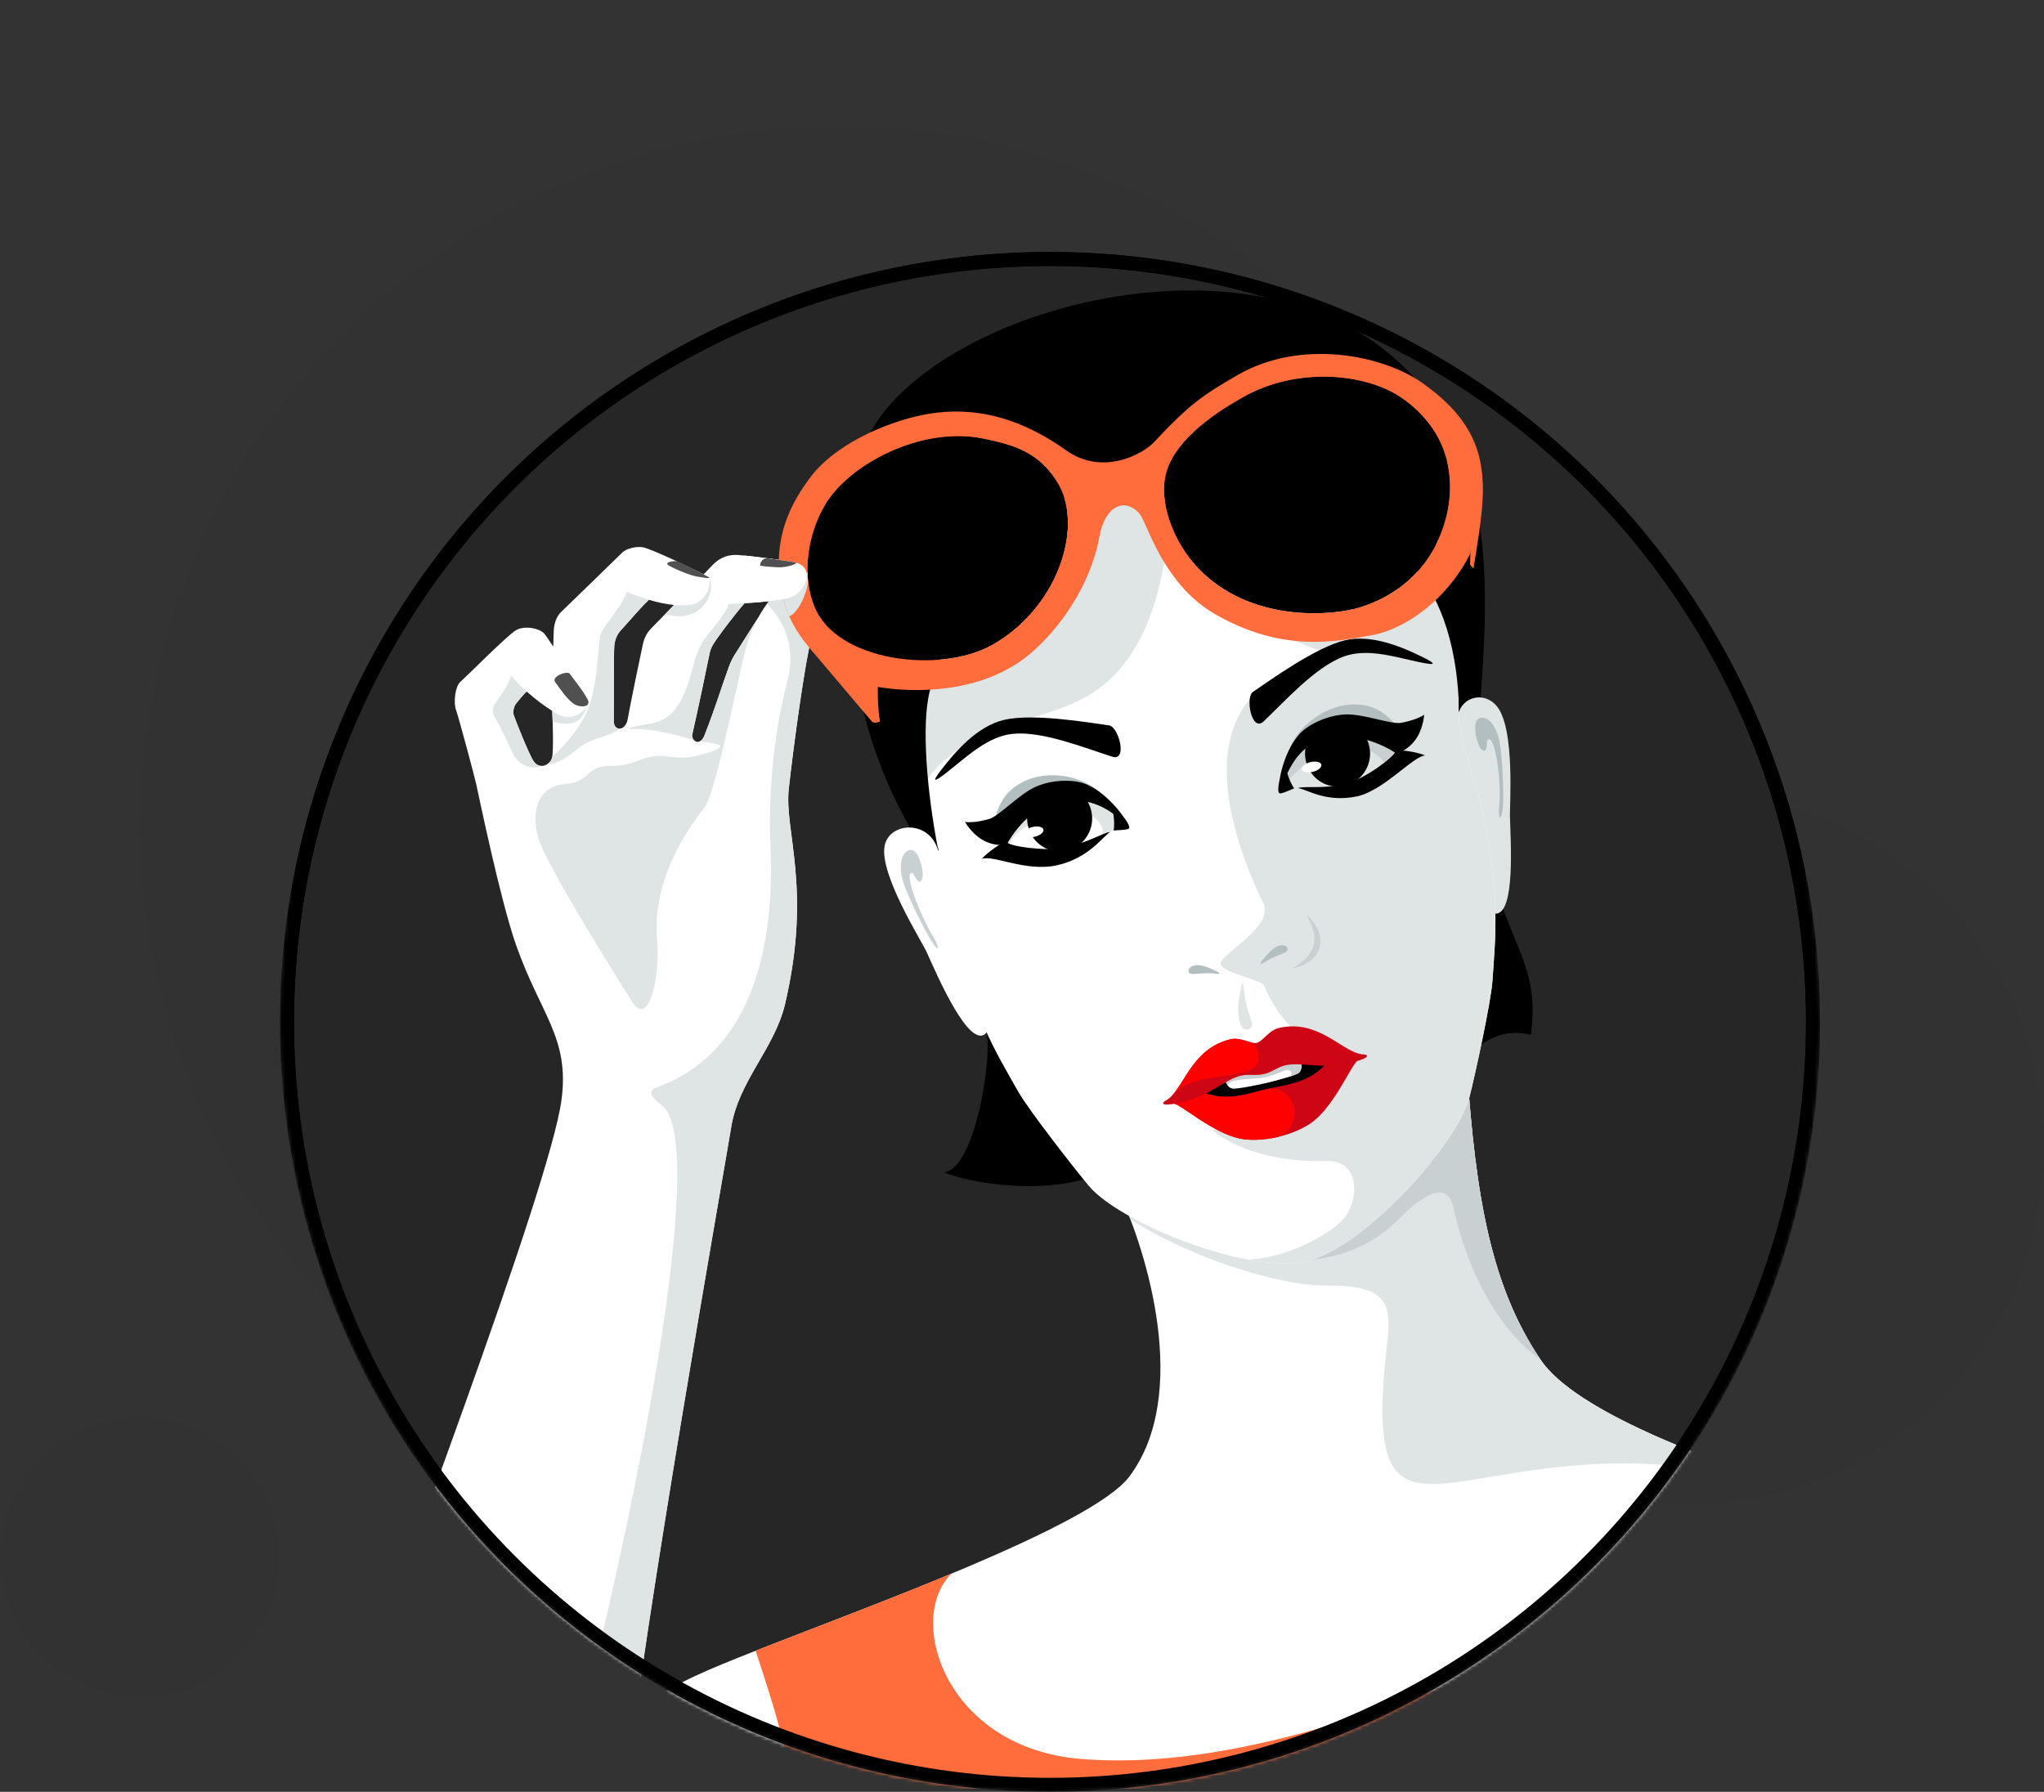
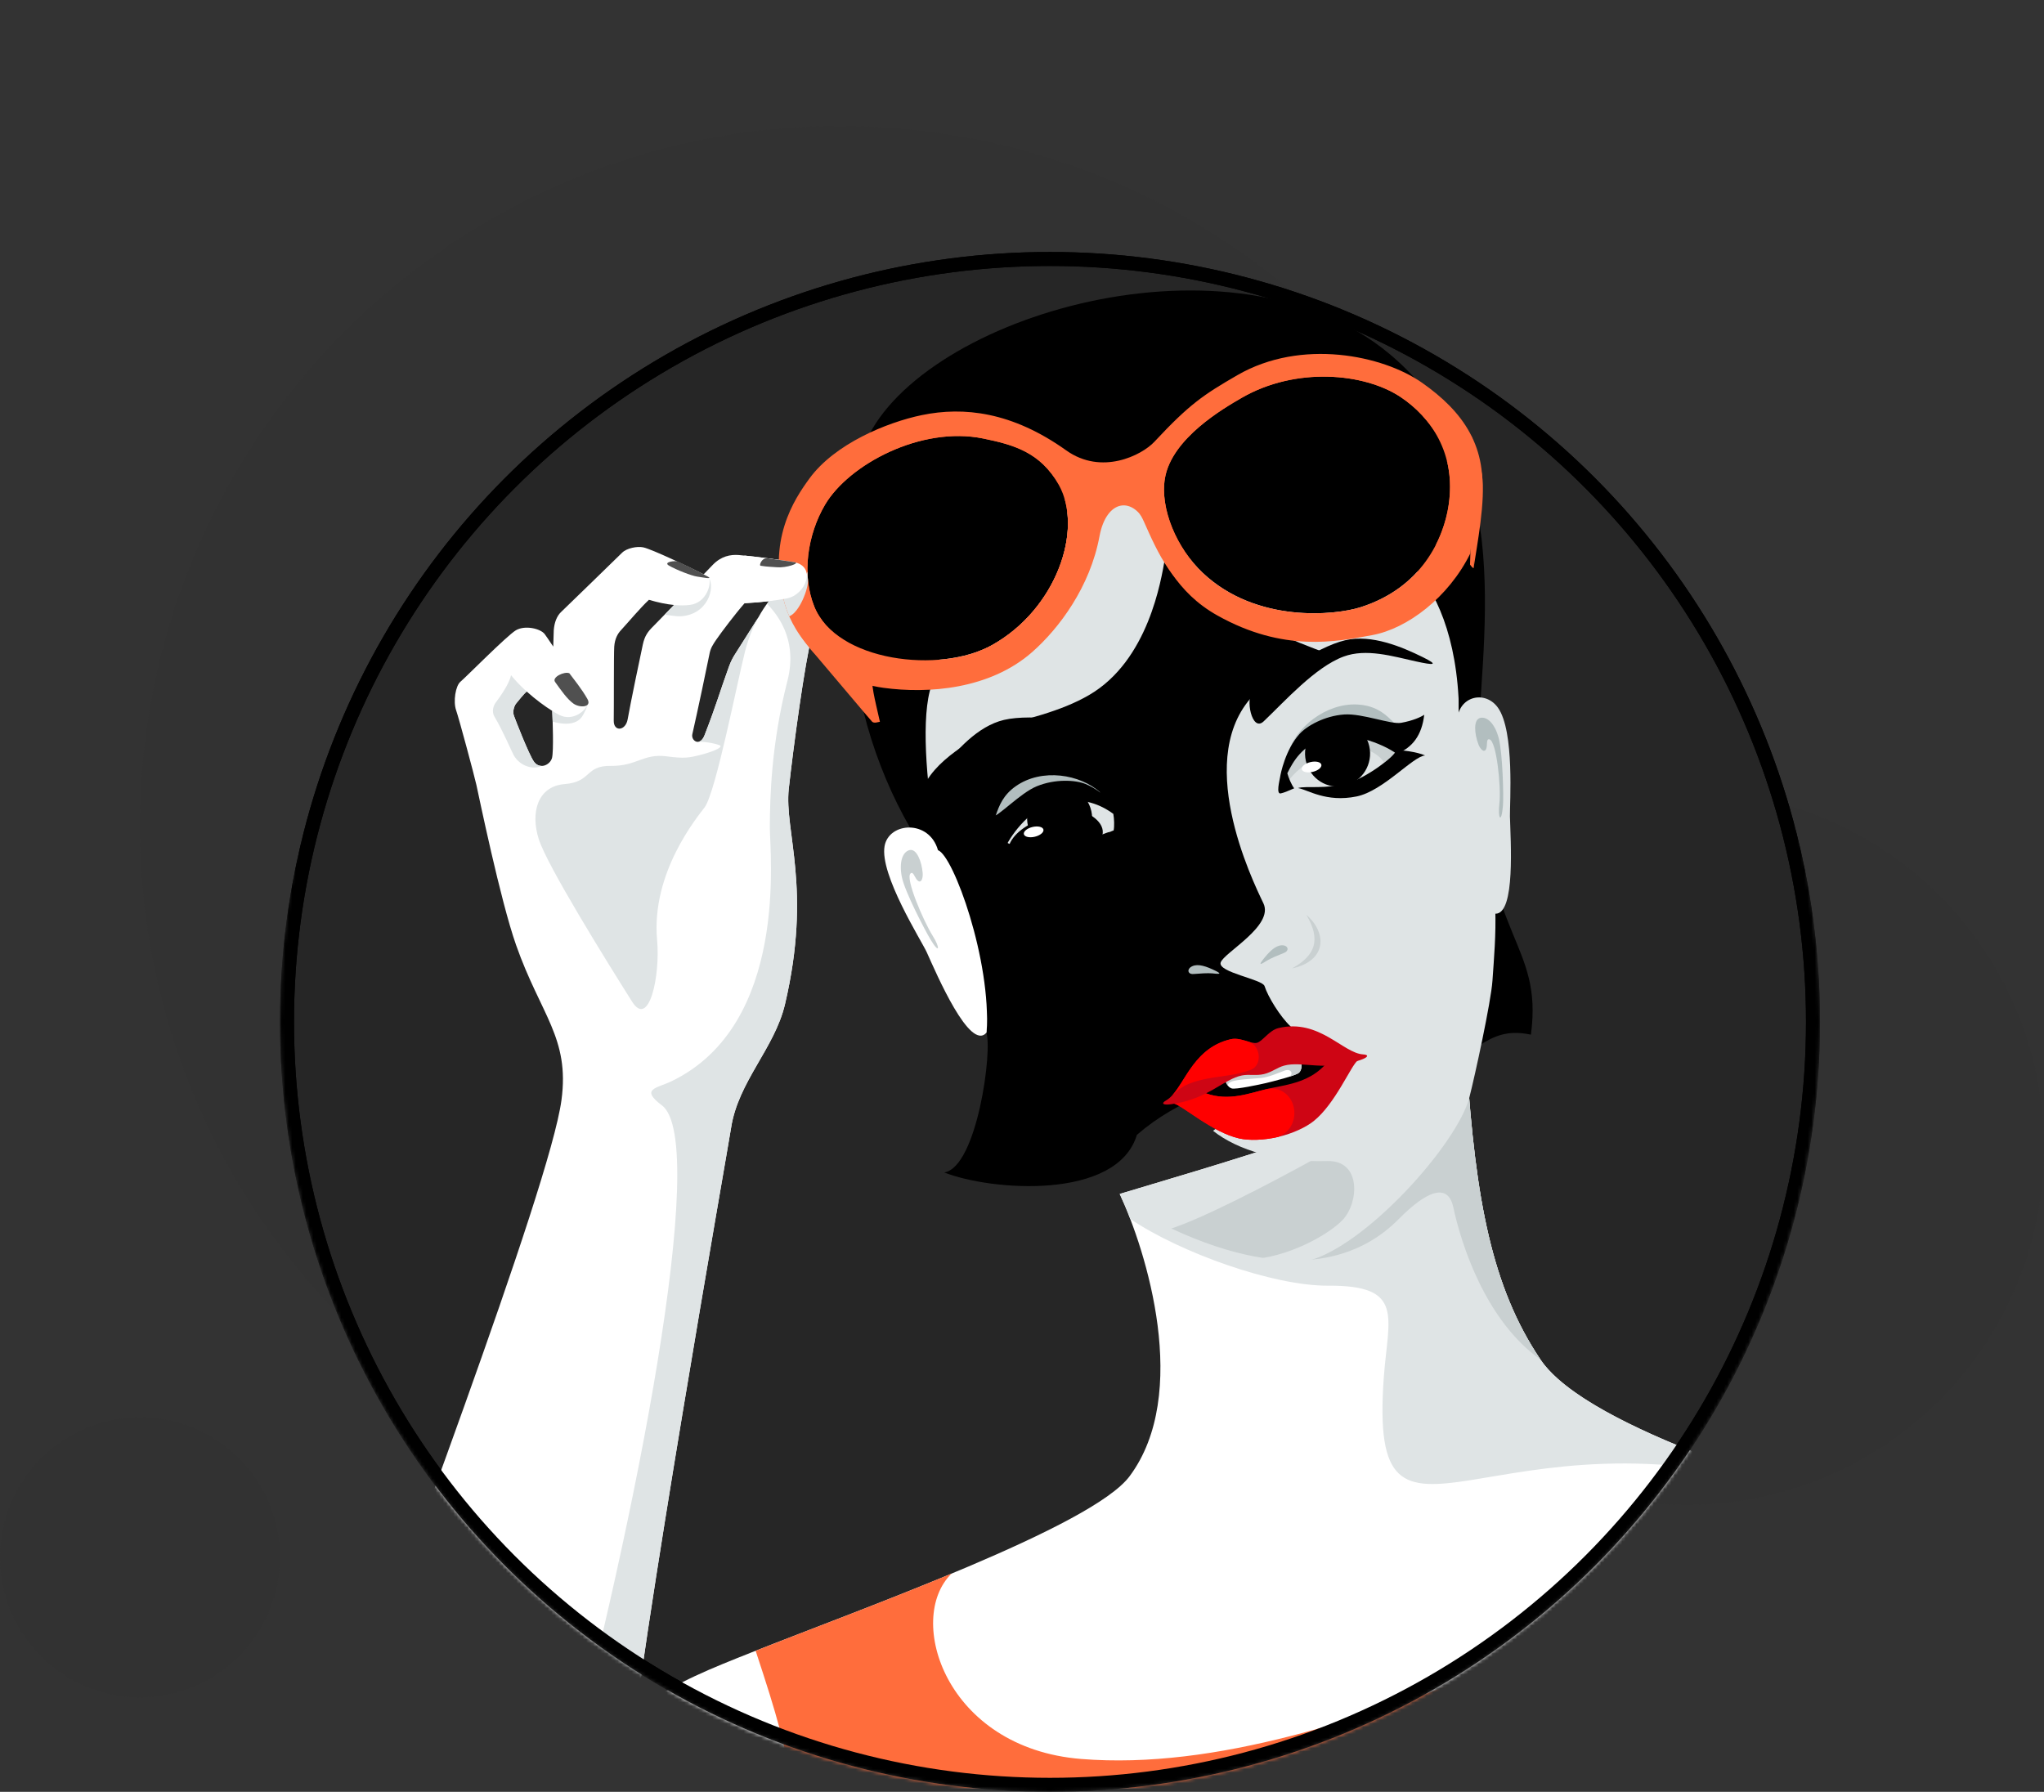
<svg xmlns="http://www.w3.org/2000/svg" width="584" height="512" viewBox="0 0 584 512" fill="none">
  <rect x="0" y="0" width="584" height="512" fill="#333333" stroke="none" />
  <circle opacity="0.08" cx="40" cy="445" r="40" fill="#292929" />
  <circle opacity="0.08" cx="482" cy="328" r="102" fill="#292929" />
  <circle opacity="0.08" cx="240" cy="236" r="200" fill="#292929" />
  <mask id="mask0_1106_5238" style="mask-type:alpha" maskUnits="userSpaceOnUse" x="80" y="0" width="440" height="512">
    <path d="M82 292C82 412.398 179.602 510 300 510C420.398 510 518 412.398 518 292C518 231.728 492.92 159.121 452.675 101.583C412.397 43.999 357.298 2 297.5 2C237.717 2 183.869 43.983 144.842 101.559C105.846 159.089 82 231.704 82 292Z" fill="#262626" stroke="black" stroke-width="4" />
  </mask>
  <g mask="url(#mask0_1106_5238)">
    <circle cx="220" cy="220" r="218" transform="matrix(-1 0 0 1 520 72)" fill="#262626" stroke="black" stroke-width="4" />
    <path d="M503.359 435.78C512.667 439.197 520.447 445.477 520.447 445.477L497.037 454.965L493.178 445.15L503.359 435.78Z" fill="white" />
    <path d="M491.924 450.597C500.832 447.734 510.803 446.838 510.803 446.838L496.09 461.19L491.924 450.597Z" fill="#FF6D3C" />
    <path d="M561.575 441.99C554.828 439.48 547.369 436.82 539.096 433.913C519.09 426.891 453.857 408.869 440.115 388.455C426.231 367.834 421.597 342.735 419.085 304.468C402.698 317.349 340.905 334.777 319.918 341.16C327.499 357.345 340.275 398.316 322.733 421.834C312.015 436.201 246.656 459.482 214.752 472.145C191.599 481.332 174.052 488.374 172.154 510.987H460.384L561.575 451.301V441.99Z" fill="white" />
    <path d="M515.392 426.148C488.068 417.144 450.203 403.446 440.115 388.455C426.231 367.834 421.597 342.735 419.084 304.468C402.698 317.349 340.904 334.777 319.918 341.16C320.864 343.181 321.894 345.588 322.933 348.302C337.251 357.969 363.813 367.472 379.468 367.373C401.483 367.234 396.62 376.278 395.366 393.645C390.888 455.748 426.138 398.816 515.392 426.148Z" fill="#DFE4E5" />
    <path d="M440.116 388.455C426.232 367.834 421.598 342.735 419.085 304.468C404.885 315.631 351.652 345.513 334.666 351.035C370.414 367.69 389.781 358.325 399.577 348.396C407.489 340.373 413.69 337.763 415.236 344.993C417.534 355.745 424.559 377.486 440.116 388.455Z" fill="#C9D0D1" />
    <path d="M561.576 441.989C557.015 440.276 553.874 439.152 548.605 437.275C478.943 444.471 385.694 508.752 308.929 502.616C270.151 499.516 258.624 462.571 271.863 449.656C252.004 457.921 230.647 465.865 215.895 471.694C222.041 490.28 224.685 499.561 226.139 510.991H561.576V441.989Z" fill="#FF6D3C" />
    <path d="M422.032 217.771C422.885 183.768 434.052 132.16 397.089 101.207C352.301 63.703 263.54 90.223 247.49 125.935C239.636 143.416 242.841 156.085 242.895 172.928C242.978 196.838 250.022 219.128 259.999 236.467C272.077 269.682 284.449 283.732 281.775 294.959C283.668 299.664 279.219 333.513 269.78 335.019C283.283 340.342 319.226 342.972 324.826 324.267C348.886 303.541 382.781 305.904 408.006 304.165C422.324 303.18 423.944 292.795 437.408 295.647C440.911 269.212 424.388 269.048 422.032 217.771Z" fill="black" />
    <path d="M416.495 208.415C414.949 199.357 423.915 196.554 427.969 202.194C432.798 208.915 431.335 229.705 431.413 233.251C431.569 240.026 433.072 261.222 427.252 261.088C417.202 243.299 413.188 211.772 416.495 208.415Z" fill="#DFE4E5" />
    <path d="M428.389 229.689C428.94 224.846 427.579 211.87 425.594 211.276C424.603 210.979 424.989 212.594 424.716 213.688C424.286 215.402 422.989 214.238 422.408 212.702C421.252 209.647 420.91 205.606 422.925 205.135C424.94 204.665 427.174 206.849 428.243 211.063C429.316 215.283 429.657 227.594 429.413 230.269C428.94 235.597 427.916 233.864 428.389 229.689Z" fill="#B2BEBF" />
    <path d="M267.996 242.933C265.489 234.103 253.956 234.891 252.737 241.769C251.283 249.961 263.328 268.869 264.781 272.093C267.557 278.253 277.167 300.688 281.885 295.032C283.28 274.569 272.421 244.483 267.996 242.933Z" fill="white" />
    <path d="M266.454 267.349C263.874 263.238 258.61 251.016 260.142 249.599C260.903 248.896 261.254 250.521 261.971 251.382C263.093 252.734 263.761 251.11 263.625 249.476C263.352 246.212 261.917 242.428 259.903 242.899C257.888 243.369 256.82 246.321 257.668 250.59C258.517 254.859 264.41 266.031 265.781 268.329C268.503 272.9 268.679 270.89 266.454 267.349Z" fill="#C9D0D1" />
-     <path d="M317.368 113.865C348.398 106.619 381.464 109.259 398.45 132.134C423.544 165.929 415.319 194.915 417.012 207.143C418.08 214.873 421.061 221.019 423.134 230.176C428.749 254.963 427.32 266.962 426.412 280.269C426.003 286.272 421.393 307.463 419.827 313.549C416.402 326.851 389.932 356.506 373.229 360.404C356.526 364.301 319.953 349.37 311.148 338.92C307.118 334.141 293.854 317.125 290.903 311.905C284.361 300.336 277.907 290.179 272.292 265.392C270.219 256.235 270.248 249.386 267.887 241.958C264.15 230.211 244.276 207.776 252.306 166.251C257.735 138.146 286.341 121.11 317.368 113.865Z" fill="white" />
    <path d="M419.827 313.555C421.393 307.468 426.003 286.277 426.413 280.275C427.321 266.968 428.755 254.968 423.14 230.182C421.067 221.025 418.091 214.879 417.017 207.148C415.325 194.921 423.545 165.934 398.456 132.14C381.469 109.265 348.404 106.625 317.373 113.87C286.342 121.116 257.736 138.152 252.302 166.266C246.374 196.916 255.653 217.162 262.419 230.39C263.112 219.658 274.766 213.348 282.742 208.386C293.279 205.43 302.958 203.374 311.153 198.61C328.154 188.735 331.769 165.613 332.808 159.744C334.706 149.027 338.847 160.046 344.433 166.281C348.536 170.862 353.804 174.497 362.468 179.687C367.547 182.297 375.81 185.556 379.128 186.625C375.376 188.765 366.932 196.946 358.878 197.887C340.37 215.765 357.849 251.61 360.966 258.093C364.083 264.576 349.57 272.257 348.755 275.05C347.941 277.848 360.683 279.814 361.298 281.76C362.254 284.796 365.785 290.551 368.786 293.334C368.327 296.132 354.483 317.313 346.594 323.128C353.717 328.758 365.425 332.171 379.206 331.765C388.948 331.477 388.309 343.596 383.635 348.558C379.84 352.589 368.19 359.414 356.448 359.939C362.858 361.147 368.756 361.454 373.23 360.409C389.933 356.512 416.403 326.857 419.827 313.555Z" fill="#DFE4E5" />
    <path d="M380.611 303.586C381.543 307.707 373.688 313.055 363.063 315.536C352.439 318.017 343.067 316.69 342.136 312.57C341.204 308.449 349.058 303.101 359.683 300.62C370.308 298.144 379.679 299.471 380.611 303.586Z" fill="black" />
    <path d="M362.068 311.159C366.864 310.039 373.469 309.584 378.347 304.532C380.986 301.794 389.328 301.992 387.86 303.086C386.016 304.458 381.494 315.452 375.308 320.365C373.132 322.094 369.42 323.876 365.176 324.867C360.927 325.857 356.824 325.902 354.122 325.313C346.443 323.634 337.648 315.754 335.394 315.334C333.603 315.002 341.018 311.124 344.575 312.412C351.136 314.804 357.273 312.278 362.068 311.159Z" fill="#CE0514" />
    <path d="M362.068 311.157C357.273 312.277 351.136 314.802 344.574 312.415C341.023 311.123 333.603 315.001 335.394 315.337C337.647 315.753 346.443 323.637 354.121 325.316C356.819 325.906 360.927 325.861 365.176 324.871C372.893 321.78 370.41 309.939 362.068 311.157Z" fill="#FF0000" />
    <path d="M360.53 304.378C356.081 305.418 351.164 306.804 350.066 308.582C350.237 309.345 350.759 310.633 351.896 311.009C353.032 311.385 360.038 309.865 361.686 309.484C363.335 309.097 370.287 307.359 371.15 306.517C372.014 305.675 371.926 304.284 371.75 303.521C370.004 302.407 364.979 303.338 360.53 304.378Z" fill="white" />
    <path d="M371.756 303.516C370.005 302.402 364.98 303.338 360.536 304.373C356.087 305.413 351.17 306.8 350.072 308.578C350.175 309.033 350.409 309.677 350.819 310.207C350.76 308.404 355.575 308.494 360.292 308.028C362.541 307.805 365.463 306.483 367.093 305.894C369.059 305.185 369.673 307.231 368.137 307.746C369.61 307.285 370.83 306.834 371.156 306.513C372.015 305.671 371.927 304.279 371.756 303.516Z" fill="#C9D0D1" />
    <path d="M361.108 306.914C363.381 306.384 364.786 305.076 366.899 304.492C372.05 303.076 378.582 306.319 388.675 302.897C391.022 302.1 391.144 301.387 389.471 301.288C383.695 300.946 376.943 291.036 365.347 293.745C362.547 294.399 360.747 297.598 359.084 297.985C357.42 298.371 354.425 296.296 351.625 296.95C340.034 299.659 338.224 311.564 333.175 314.431C331.711 315.263 332.131 315.853 334.58 315.526C345.136 314.129 349.615 308.31 354.859 307.3C357.005 306.889 358.835 307.444 361.108 306.914Z" fill="#CE0514" />
    <path d="M348.17 307.676C351.761 307.171 353.761 306.968 357.215 305.749C360.849 304.467 360.142 298.801 356.849 297.692C355.298 297.236 353.419 296.533 351.629 296.949C341.438 299.331 338.804 308.815 334.887 313.025C337.399 310.667 339.316 308.924 348.17 307.676Z" fill="#FF0000" />
-     <path d="M354.595 282.187C353.005 288.65 353.844 294.603 356.435 294.162C359.025 293.716 357.044 291.225 356.078 286.976C355.117 282.717 355.4 278.914 354.595 282.187Z" fill="#DFE4E5" />
    <path d="M373.253 261.414C379.234 266.599 379.088 274.582 369.15 276.717C375.878 272.992 377.448 268.515 373.253 261.414Z" fill="#C9D0D1" />
    <path d="M360.76 274.324C362.638 271.907 364.37 270.188 366.204 270.114C368.038 270.04 368.512 271.64 366.868 272.283C365.229 272.927 363.092 273.819 362.009 274.477C360.989 275.096 359.199 276.334 360.76 274.324Z" fill="#B2BEBF" />
    <path d="M347.394 277.444C344.667 276.102 342.369 275.324 340.686 276.072C339.003 276.82 339.266 278.464 341.022 278.315C342.774 278.167 345.081 278.018 346.335 278.132C347.515 278.241 349.662 278.563 347.394 277.444Z" fill="#B2BEBF" />
    <path d="M288.133 242.053C290.372 234.298 305.246 231.391 308.075 231.643C310.68 231.876 315.983 234.877 314.958 238.72C315.641 238.453 316.456 237.967 317.168 237.705C317.647 237.462 317.89 237.398 318.178 237.299C319.456 236.12 319.773 233.342 319.242 232.525C318.71 231.708 311.144 224.462 301.328 226.3C295.226 227.444 289.045 232.401 285.859 237.304C284.928 238.74 286.694 240.652 288.133 242.053Z" fill="#DFE4E5" />
    <path d="M311.808 231.752C312.959 236.828 309.837 241.89 304.837 243.058C299.837 244.227 294.846 241.058 293.7 235.981C292.548 230.905 295.671 225.839 300.671 224.675C305.671 223.506 310.657 226.676 311.808 231.752Z" fill="black" />
    <path d="M284.484 233.06C285.504 230.059 286.694 227.137 290.192 224.67C297.685 219.391 308.695 221.233 314.403 226.478C308.617 226.012 290.026 229.766 284.484 233.06Z" fill="#B2BEBF" />
    <path d="M318.091 232.56C318.344 233.941 318.427 236.081 318.179 237.299C320.349 237.205 321.242 237.141 322.247 236.908C323.662 236.576 320.945 233.392 320.423 232.629C319.901 231.866 315.744 226.285 310.129 224.012C307.28 222.858 301.451 222.511 296.207 224.676C291.426 226.652 285.508 233.184 282.63 234.016C279.284 234.986 276.781 235.031 275.703 234.867C278.869 239.889 282.821 241.826 287.592 241.415C289.919 236.952 295.904 229.717 303.002 228.845C309.578 228.043 314.266 229.747 318.091 232.56Z" fill="black" />
    <path d="M280.479 245.455C281.991 243.613 286.367 240.587 287.469 240.532C288.23 241.845 298.416 243.236 303.563 242.3C310.324 241.072 314.68 238.15 317.173 237.704C314.88 239.339 310.934 245.163 302.241 247.193C293.108 249.323 283.645 244.088 280.479 245.455Z" fill="black" />
    <path d="M298.124 237.046C298.3 237.818 297.188 238.735 295.646 239.096C294.105 239.458 292.709 239.126 292.534 238.353C292.358 237.581 293.471 236.664 295.012 236.303C296.554 235.941 297.949 236.273 298.124 237.046Z" fill="white" />
    <path d="M367.687 223.839C370.01 219.768 377.595 214.38 384.889 213.552C391.738 212.775 396.904 217.861 395.567 219.788C399.753 218.153 400.392 216.682 399.65 213.894C398.904 211.091 386.454 207.634 381.63 208.511C373.39 210.007 364.985 217.024 367.687 223.839Z" fill="#C9D0D1" />
    <path d="M398.251 206.495C396.041 204.246 393.714 202.147 389.509 201.483C380.499 200.057 371.386 206.599 368.508 213.849C373.508 210.858 391.846 205.99 398.251 206.495Z" fill="#B2BEBF" />
    <path d="M367.805 220.951C368.171 222.308 369.02 224.269 369.766 225.255C367.771 226.131 366.947 226.473 365.942 226.706C364.527 227.037 365.6 222.962 365.742 222.05C365.883 221.134 367.22 214.27 371.288 209.734C373.357 207.431 378.45 204.534 384.094 204.157C389.245 203.811 397.377 207.064 400.324 206.54C403.748 205.925 406.022 204.856 406.924 204.237C406.241 210.16 403.514 213.651 399.046 215.399C395.031 212.418 385.045 208.62 378.284 210.982C372.025 213.166 369.532 217.459 367.805 220.951Z" fill="black" />
    <path d="M407.186 215.87C405.035 214.885 399.796 214.102 398.781 214.543C398.664 216.059 390.258 222.294 385.229 223.735C378.619 225.627 373.282 224.468 370.848 225.176C373.614 225.632 378.863 229.366 387.605 227.578C395.239 226.013 403.752 216.044 407.186 215.87Z" fill="black" />
    <path d="M373.108 217.441C374.259 222.517 379.245 225.686 384.245 224.518C389.245 223.349 392.367 218.287 391.216 213.211C390.065 208.135 385.079 204.966 380.079 206.134C375.079 207.298 371.957 212.364 373.108 217.441Z" fill="black" />
    <path d="M377.533 218.506C377.708 219.279 376.596 220.195 375.054 220.556C373.513 220.918 372.118 220.586 371.942 219.813C371.766 219.041 372.879 218.125 374.42 217.763C375.967 217.402 377.362 217.733 377.533 218.506Z" fill="white" />
    <path d="M357.985 197.7C363.122 194.189 376.142 184.844 384.348 182.947C391.953 181.184 400.597 184.864 406.49 187.766C411.188 190.083 409.783 190.143 404.524 188.984C397.836 187.508 390.348 185.23 383.908 187.602C375.786 190.593 366.986 200.488 361.039 206.129C357.614 209.373 355.736 199.235 357.985 197.7Z" fill="black" />
    <path d="M316.915 207.287C310.783 206.405 295.05 203.775 286.855 205.707C279.254 207.495 273.059 214.641 269.015 219.861C265.785 224.03 267.078 223.456 271.307 220.083C276.688 215.795 282.44 210.421 289.255 209.698C297.85 208.787 310.027 213.784 317.798 216.216C322.271 217.622 319.598 207.673 316.915 207.287Z" fill="black" />
    <path d="M323.154 139.4C364.327 131.511 386.045 142.807 403.275 161.344C410.042 168.624 416.466 181.703 416.871 203.291C418.784 192.207 419.12 180.411 418.135 163.142C417.213 147.012 411.295 71.082 312.861 94.066C214.421 117.05 241.823 187.968 247.936 202.885C254.482 218.856 262.414 230.39 267.883 241.969C264.966 226.715 263.151 207.371 265.634 197.536C270.488 178.261 282.727 150.563 323.154 139.4Z" fill="black" />
    <path d="M208.884 322.255C210.914 309.042 221.324 299.544 224.285 286.945C232.061 253.853 224.031 237.54 225.363 225.407C226.695 213.274 229.934 189.354 232.012 181.356C234.085 173.357 235.676 169.123 231.959 165.795C231.539 165.419 231.046 165.171 230.49 165.052C230.729 163.022 229.705 161.14 226.758 160.605C223.529 160.021 214.021 158.817 211.06 158.594C208.728 158.421 206.069 158.882 203.62 161.432C203.357 161.709 202.391 162.71 201.04 164.111C197.24 162.14 186.249 156.935 183.824 156.41C182.053 156.029 179.068 156.618 177.746 157.931C176.843 158.827 161.56 173.699 160.33 174.853C159.101 176.007 158.379 177.879 158.218 180.078C158.194 180.405 158.135 182.242 158.072 184.763C156.872 182.965 155.955 181.613 155.628 181.187C154.403 179.588 149.94 178.572 147.374 180.112C144.808 181.658 132.997 193.603 131.573 194.781C130.148 195.96 129.451 200.437 130.309 202.918C131.173 205.399 135.495 221.509 136.11 224.273C136.729 227.036 142.954 257.305 147.466 270.082C154.525 290.09 162.789 296.543 160.428 314.287C157.086 339.4 112.182 456.871 93 511H179.166C182.556 471.901 207.952 328.292 208.884 322.255ZM197.81 209.787C199.074 204.32 202.425 188.447 202.689 186.957C203.006 185.204 203.655 184.228 204.684 182.727C206.118 180.632 210.27 175.155 212.733 172.377V172.362C215.509 172.204 217.729 172.02 219.699 171.783C218.66 173.125 217.651 174.64 216.724 176.324C216.719 176.339 216.709 176.344 216.704 176.359C214.153 180.36 212.089 183.673 210.035 186.897C209.416 187.868 208.85 188.873 208.245 190.552C205.586 197.891 204.777 201.135 201.313 210.05C199.986 213.482 197.381 211.644 197.81 209.787ZM175.356 205.885C175.419 202.918 175.351 186.848 175.497 184.773C175.658 182.46 176.526 181.048 177.346 180.157C179.829 177.443 182.932 173.709 185.41 171.391C188 172.164 190.4 172.659 192.581 172.872C189.776 175.774 187.347 178.27 186.615 178.988C185.103 180.474 184.205 181.697 183.673 184.129C183 187.199 180.107 201.096 179.336 205.508C178.751 208.91 175.282 209.163 175.356 205.885ZM157.73 216.527C157.247 218.528 154.237 220.038 152.52 217.587C151.076 215.532 147.159 205.459 146.803 204.409C146.364 203.131 147.057 201.477 147.457 201.031C148.062 200.353 149.437 198.486 150.486 197.604L150.491 197.599C153.003 199.863 155.657 201.809 157.779 203.131C157.784 203.151 157.784 203.166 157.784 203.186C157.916 205.875 158.208 214.526 157.73 216.527Z" fill="white" />
    <path d="M208.885 322.257C210.914 309.044 221.324 299.546 224.285 286.947C232.061 253.855 224.032 237.542 225.363 225.409C226.7 213.276 229.934 189.356 232.013 181.358C234.086 173.359 235.676 169.125 231.959 165.797C231.539 165.421 231.047 165.173 230.491 165.054C226.266 165.629 220.9 169.997 219.7 171.79C219.514 172.027 219.334 172.27 219.153 172.518C221.505 175.014 228.149 182.239 224.978 194.57C220.373 212.468 219.992 227.722 219.949 236.329C219.914 243.564 225.534 292.721 191.84 308.97C187.644 310.991 182.786 311.09 189.132 315.864C203.001 326.294 181.229 435.865 161.072 510.997H179.166C182.556 471.903 207.953 328.294 208.885 322.257Z" fill="#DFE4E5" />
-     <path d="M177.123 208.198C175.293 209.708 171.971 210.421 168.254 211.957C164.58 213.482 161.073 218.439 156.551 218.231C157.131 217.8 157.57 217.191 157.731 216.528C157.756 216.434 157.775 216.325 157.795 216.196C160.883 213.428 165 209.005 167.283 204.221C170.03 198.461 170.332 193.113 171.347 182.341C171.639 179.222 177.337 174.205 179.093 169.124C181.303 170.035 183.416 170.793 185.411 171.387C182.933 173.7 179.83 177.439 177.347 180.148C176.528 181.049 175.654 182.46 175.498 184.763C175.352 186.843 175.42 202.914 175.357 205.88C175.323 207.534 176.181 208.292 177.123 208.198Z" fill="#DFE4E5" />
    <path d="M154.793 218.85C152.31 220.039 148.5 218.925 146.744 215.735C146.159 214.671 143.632 208.703 141.305 204.835C140.398 203.325 140.978 201.636 141.646 200.74C144.349 197.129 145.632 194.628 146.017 192.94C147.33 194.574 148.881 196.154 150.486 197.605C149.437 198.491 148.061 200.358 147.457 201.037C147.056 201.483 146.364 203.137 146.803 204.414C147.159 205.459 151.076 215.532 152.52 217.593C153.159 218.509 153.988 218.87 154.793 218.85Z" fill="#DFE4E5" />
    <path d="M212.889 186.061C213.82 182.436 215.142 179.197 216.674 176.404C214.138 180.386 212.084 183.684 210.04 186.893C209.42 187.864 208.854 188.869 208.249 190.548C205.591 197.888 204.781 201.132 201.317 210.046C200.815 211.348 200.127 211.888 199.488 211.962C199.488 211.972 199.483 211.977 199.483 211.987C200.649 211.834 203.625 212.24 205.552 212.918C206.713 213.324 204.688 214.552 199.912 215.761C196.82 216.543 195.415 216.776 190.483 216.122C183.804 215.236 181.941 218.955 174.516 218.846C167.081 218.737 169.121 223.422 161.34 224.046C153.559 224.665 151.515 232.213 153.939 239.8C156.364 247.382 172.994 274.159 180.594 286.213C185.448 293.909 188.673 278.884 187.746 268.627C185.97 249.308 199.356 233.332 201.322 230.687C204.513 226.384 210.63 194.887 212.889 186.061Z" fill="#DFE4E5" />
-     <path d="M198.479 211.67C197.952 211.269 197.635 210.531 197.811 209.783C199.074 204.315 202.426 188.443 202.689 186.952C203.006 185.199 203.655 184.224 204.684 182.723C206.118 180.628 210.27 175.151 212.733 172.373V172.358C211.382 172.432 209.904 172.501 208.25 172.566C207.465 175.111 203.66 179.697 201.616 182.149C200.152 183.902 198.962 186.814 197.962 190.706C193.952 206.341 188.747 206.321 182.722 207.307C181.741 207.465 177.668 208.426 181.38 208.312C186.088 208.168 195.089 210.234 198.479 211.67Z" fill="#DFE4E5" />
    <path d="M197.074 172.857C195.708 173.026 194.206 173.026 192.582 172.862C192.582 172.862 192.577 172.862 192.577 172.867C191.616 173.858 190.703 174.804 189.889 175.646C191.362 175.814 193.352 176.166 194.455 176.101C202.172 175.66 204.455 168.004 202.475 164.983C203.455 166.449 202.05 172.258 197.074 172.857Z" fill="#DFE4E5" />
    <path d="M166.555 204.365C166.916 203.712 167.877 201.914 167.955 200.978C167.414 203.231 163.536 206.198 159.814 204.296C159.223 203.999 158.535 203.603 157.779 203.132C157.779 203.137 157.779 203.147 157.779 203.152C157.779 203.167 157.784 203.182 157.784 203.192C157.818 203.875 157.862 204.95 157.901 206.203C163.892 207.876 165.868 205.603 166.555 204.365Z" fill="#DFE4E5" />
    <path d="M419.969 142.846C424.911 146.437 419.652 145.179 421.613 146.962C421.91 151.077 421.227 158.134 421.022 162.354C420.847 162.364 420.266 161.725 420.008 161.324C420.125 158.526 420.125 157.203 420.154 154.554C419.822 148.18 419.657 147.13 419.969 142.846Z" fill="#FF6D3C" />
    <path d="M420.368 124.469C422.627 131.002 422.88 132.913 423.441 135.632C424.451 143.145 422.051 155.521 421.022 162.355C421.09 158.448 420.802 156.283 420.7 153.213C420.368 146.839 420.266 128.832 420.368 124.469Z" fill="#FF6D3C" />
    <path d="M231.363 185.215C238.725 193.876 247.871 204.776 249.145 206.183C249.715 206.812 250.974 206.272 251.403 206.242C249.867 199.334 248.818 196.026 249.159 191.187C245.325 187.433 235.91 186.279 231.363 185.215Z" fill="#FF6D3C" />
-     <path d="M237.359 190.053C244.521 198.769 246.74 201.924 251.414 206.242C250.145 197.818 251.433 194.743 250.365 188.513C244.926 188.676 240.886 189.493 237.359 190.053Z" fill="#FF6D3C" />
    <path d="M407.203 110.631C396.1 102.856 372.791 97.943 354.512 108.517C344.809 114.128 340.78 116.847 330.809 127.544C327.209 131.407 315.735 137.226 305.617 130.01C290.128 118.961 276.318 117.461 264.366 119.927C254.331 122.002 239.467 128.158 232.257 138.033C227.93 143.956 219.949 155.792 225.247 174.041C227.959 183.387 236.887 194.416 252.424 196.54C265.156 198.283 282.835 196.996 294.973 186.269C302.646 179.489 311.456 167.697 314.139 153.246C316.13 142.52 323.896 141.574 327.784 150.305C331.755 159.224 336.053 169.257 347.795 175.849C366.781 186.512 381.943 183.337 392.046 181.485C402.056 179.653 413.852 170.778 420.106 158.11C420.413 155.366 420.516 153.791 420.643 151.984C420.023 147.229 420.921 138.067 421.35 134.967C420.33 128.861 415.276 123.235 407.203 110.631ZM284.46 185.63C269.513 193.985 239.979 190.32 233.652 174.675C229.95 165.518 231.716 154.029 236.687 145.57C243.458 134.051 264.142 122.978 281.869 126.613C290.494 128.381 298.261 130.5 303.495 139.885C310.637 152.677 302.749 175.403 284.46 185.63ZM414.906 145.506C413.481 155.331 407.13 169.297 389.67 174.839C382.558 177.097 360.054 179.534 344.663 165.043C337.116 157.936 332.394 146.615 333.814 138.028C335.711 126.528 350.741 117.901 355.717 115.014C371.162 106.07 390.797 107.853 401.159 114.762C409.764 120.511 417.038 130.807 414.906 145.506Z" fill="#FF6D3C" />
    <path d="M302.518 138.568C309.655 151.36 301.767 174.092 283.478 184.313C268.531 192.668 238.997 189.003 232.67 173.359C228.968 164.202 230.734 152.712 235.705 144.254C242.476 132.734 263.16 121.661 280.892 125.296C289.517 127.059 297.283 129.184 302.518 138.568Z" fill="black" />
    <path d="M354.736 113.702C349.76 116.584 334.73 125.216 332.832 136.716C331.417 145.303 336.135 156.624 343.681 163.731C359.068 178.216 381.571 175.785 388.689 173.527C406.148 167.985 412.5 154.019 413.924 144.194C416.056 129.495 408.782 119.199 400.177 113.459C389.816 106.546 370.18 104.758 354.736 113.702Z" fill="black" />
    <path d="M406.222 109.314C395.119 101.539 371.811 96.626 353.532 107.2C343.829 112.811 339.799 115.53 329.828 126.227C326.228 130.09 314.754 135.909 304.637 128.693C289.148 117.644 275.337 116.144 263.386 118.61C253.351 120.685 238.487 126.841 231.277 136.716C226.95 142.639 218.969 154.475 224.267 172.725C226.979 182.07 235.906 193.099 251.444 195.223C264.176 196.966 281.855 195.679 293.992 184.952C301.666 178.172 310.476 166.381 313.159 151.93C315.149 141.203 322.916 140.257 326.804 148.988C330.775 157.907 335.072 167.941 346.814 174.532C365.801 185.195 380.963 182.02 391.066 180.168C404.218 177.756 420.457 163.191 423.15 143.832C425.385 127.762 417.989 117.555 406.222 109.314ZM283.479 184.313C268.532 192.668 238.999 189.003 232.672 173.358C228.969 164.202 230.735 152.712 235.706 144.253C242.477 132.734 263.161 121.661 280.894 125.296C289.519 127.064 297.285 129.183 302.519 138.568C309.656 151.36 301.768 174.086 283.479 184.313ZM413.92 144.189C412.496 154.015 406.144 167.98 388.685 173.522C381.572 175.78 359.069 178.217 343.678 163.726C336.131 156.619 331.409 145.298 332.828 136.711C334.726 125.212 349.756 116.585 354.732 113.697C370.177 104.753 389.812 106.536 400.173 113.445C408.784 119.194 416.052 129.49 413.92 144.189Z" fill="#FF6D3C" />
    <path d="M230.836 165.657C230.763 164.895 230.719 164.132 230.7 163.364C229.836 165.806 225.778 166.885 222.865 166.147C223.143 168.237 223.602 170.431 224.265 172.724C224.587 173.834 225.002 174.968 225.5 176.107C228.422 174.982 231.051 168.128 230.836 165.657Z" fill="#DFE4E5" />
    <path d="M413.919 144.189C413.407 147.735 412.246 151.816 410.158 155.847C412.9 153.188 413.968 148.963 414.69 144.843C415.519 140.123 414.827 134.809 413.373 131.556C414.329 135.329 414.597 139.539 413.919 144.189Z" fill="#FF6D3C" />
    <path d="M304.036 142.103C308.207 155.207 300.177 174.972 283.474 184.312C282.04 185.115 280.479 185.803 278.811 186.383C290.953 184.402 301.373 170.317 303.87 161.542C306.036 153.94 306.495 147.224 304.036 142.103Z" fill="#FF6D3C" />
    <path d="M224.807 170.991C221.353 171.64 218.09 172.056 212.753 172.363L212.699 158.739C216.616 159.145 223.983 160.106 226.754 160.606C233.442 161.81 230.242 169.961 224.807 170.991Z" fill="white" />
    <path d="M162.671 192.378C161.271 191.769 157.617 193.497 158.588 194.854C160.427 197.43 162.076 199.782 163.847 201.05C165.612 202.318 169.247 202.194 167.813 199.688C166.066 196.642 163.9 194.057 162.671 192.378Z" fill="#505050" />
    <path d="M193.761 160.466C193.024 160.11 189.302 160.57 191.146 161.625C193.322 162.873 197.576 164.517 199.117 164.745C200.663 164.973 203.854 165.621 202.239 164.755C200.293 163.705 196.283 161.669 193.761 160.466Z" fill="#505050" />
    <path d="M219.142 159.52C217.625 159.406 216.815 161.585 217.308 161.659C219.591 162.011 220.006 161.917 222.035 162.09C224.621 162.313 228.675 160.941 227.084 160.664C225.504 160.392 221.435 159.807 219.142 159.52Z" fill="#505050" />
    <circle cx="220" cy="220" r="218" transform="matrix(-1 0 0 1 520 72)" stroke="black" stroke-width="4" />
  </g>
</svg>